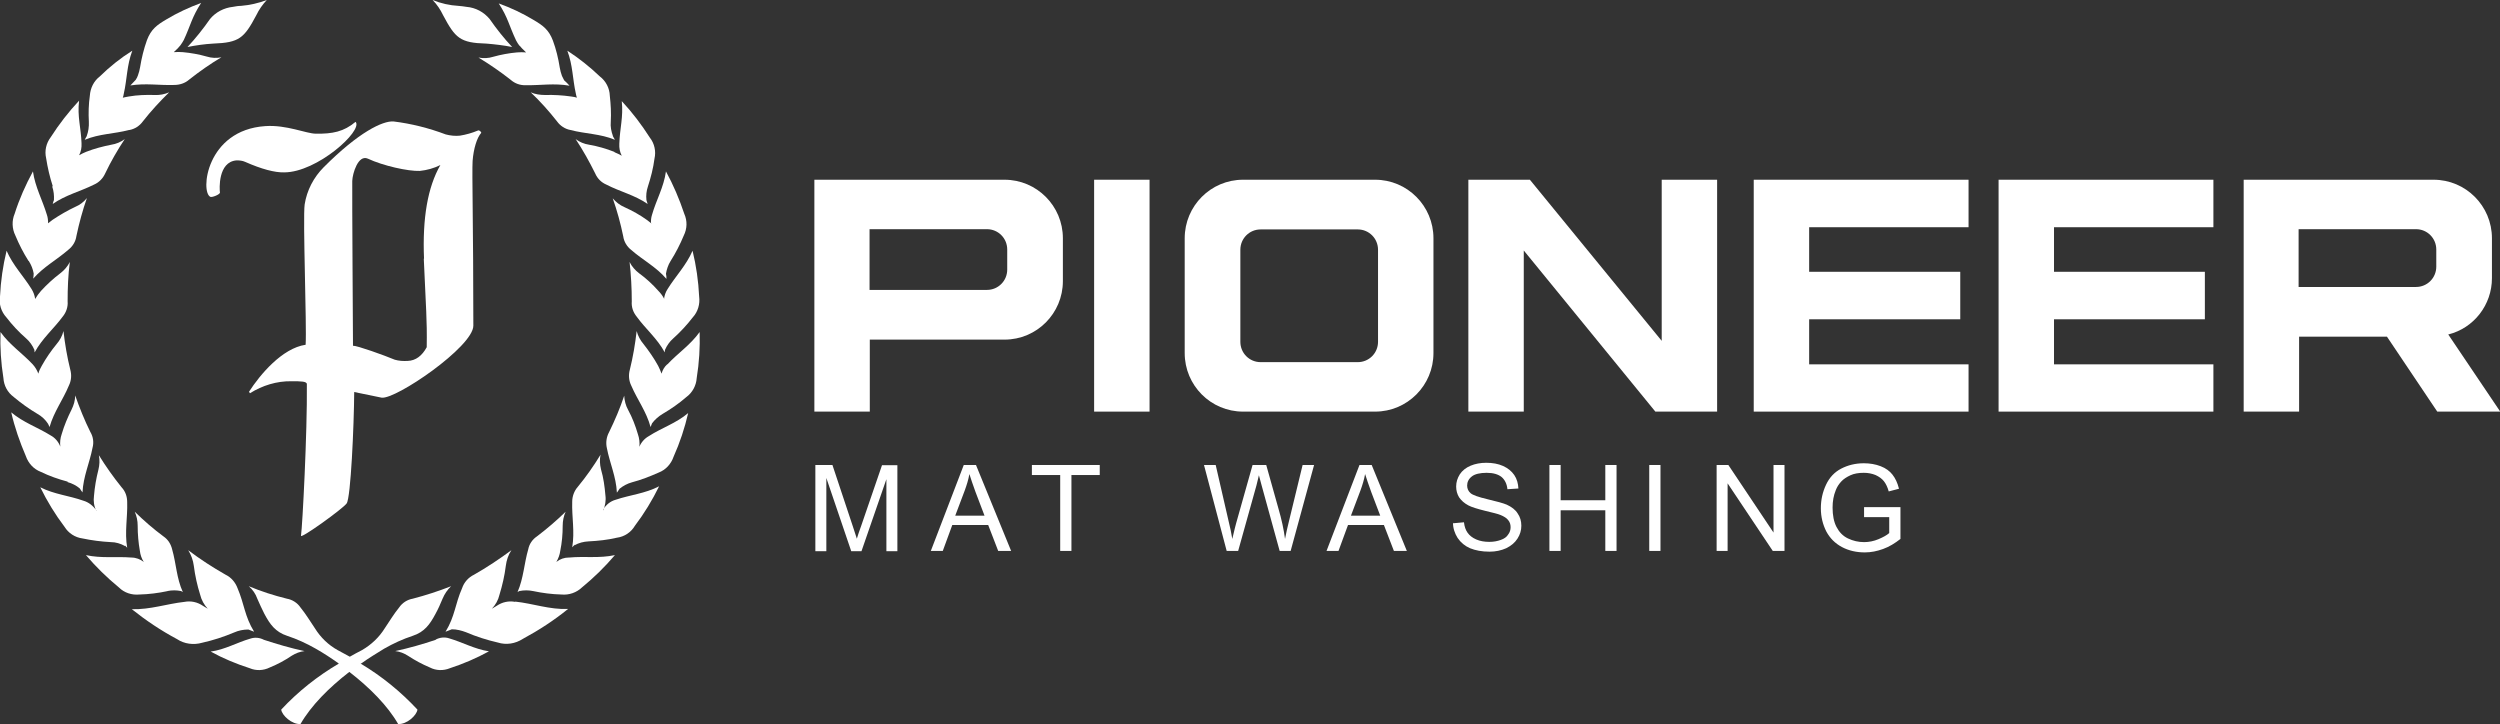
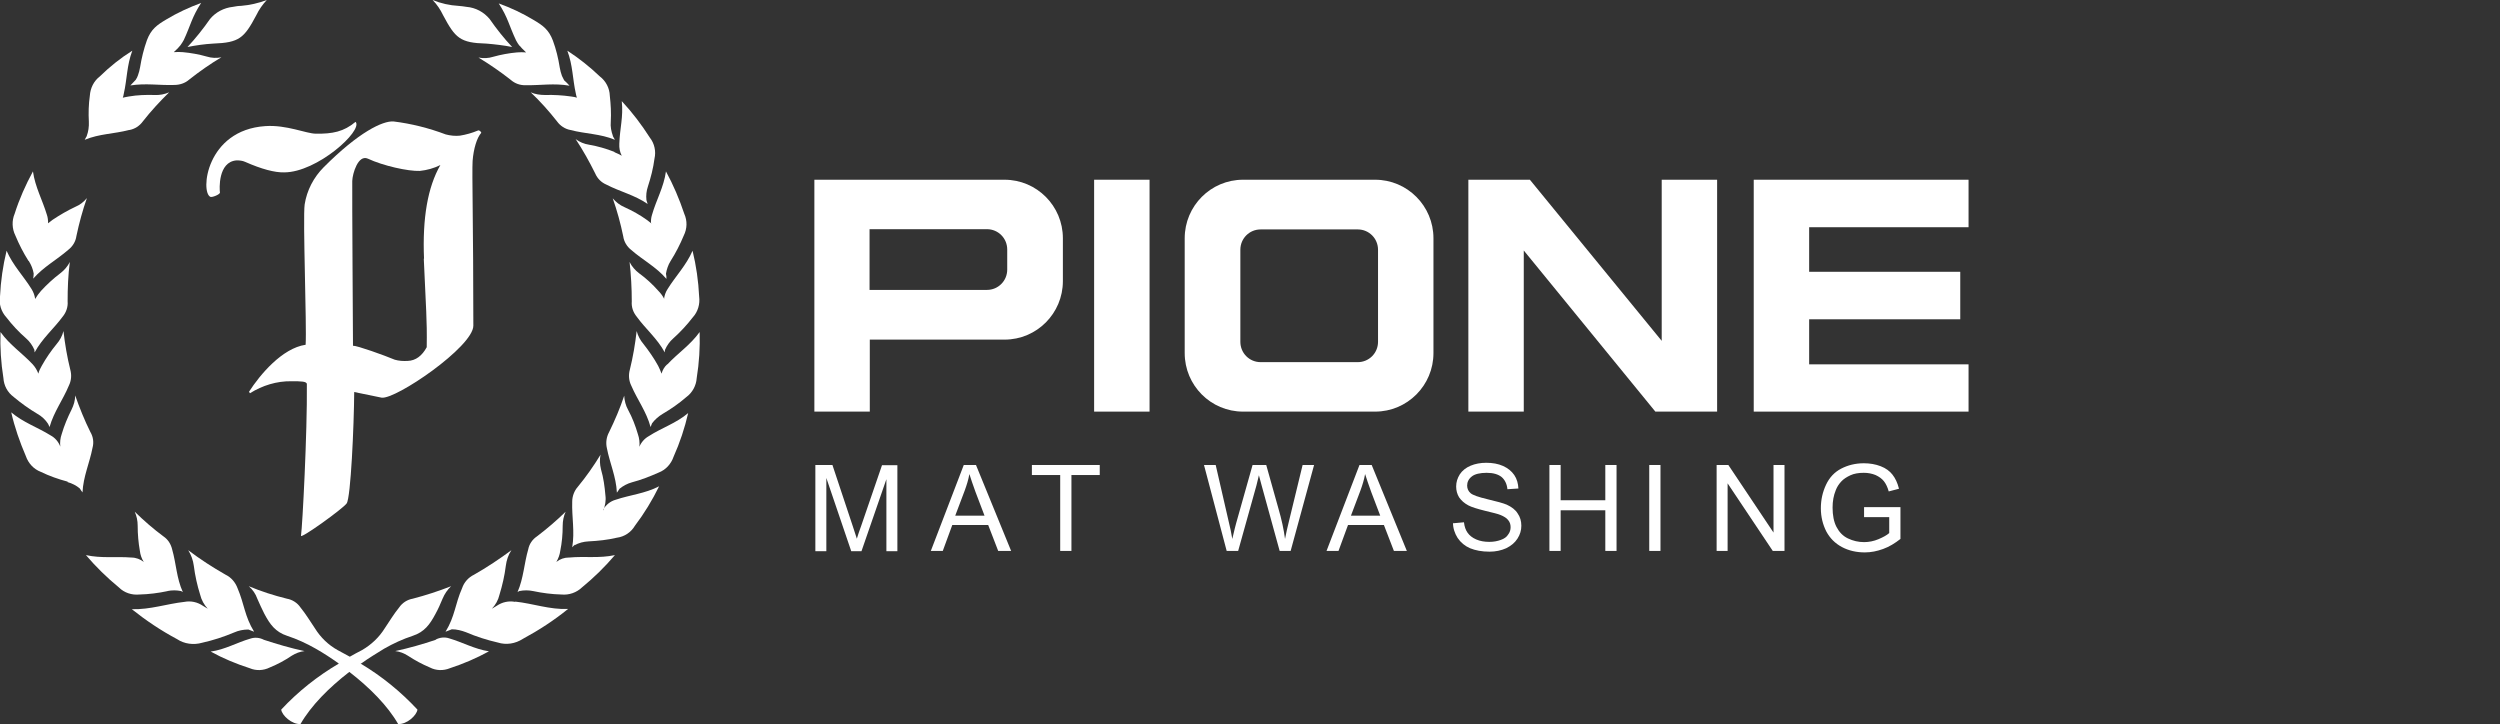
<svg xmlns="http://www.w3.org/2000/svg" width="183" height="53" viewBox="0 0 183 53" fill="none">
  <rect x="0" y="0" width="183" height="53" fill="#333333" stroke="none" />
  <g clip-path="url(#clip0_755_6147)">
    <path d="M59.684 40.328V34.037H60.934L62.418 38.5C62.561 38.912 62.65 39.235 62.721 39.432C62.793 39.199 62.9 38.858 63.061 38.428L64.562 34.055H65.688V40.346H64.884V35.076L63.061 40.346H62.31L60.488 34.987V40.346H59.684V40.328Z" fill="white" />
    <path d="M68.136 40.328L70.548 34.037H71.442L74.015 40.328H73.068L72.335 38.428H69.708L69.011 40.328H68.136ZM69.941 37.747H72.067L71.406 36.008C71.209 35.471 71.066 35.041 70.959 34.7C70.888 35.112 70.763 35.507 70.62 35.901L69.923 37.747H69.941Z" fill="white" />
    <path d="M77.607 40.328V34.772H75.534V34.037H80.501V34.772H78.429V40.328H77.607Z" fill="white" />
    <path d="M89.793 40.328L88.132 34.037H88.989L89.936 38.159C90.044 38.589 90.133 39.02 90.204 39.45C90.365 38.769 90.455 38.392 90.49 38.285L91.688 34.037H92.688L93.582 37.227C93.814 38.016 93.975 38.769 94.064 39.45C94.136 39.055 94.243 38.589 94.368 38.087L95.351 34.037H96.191L94.475 40.328H93.671L92.349 35.524C92.242 35.13 92.17 34.879 92.152 34.789C92.081 35.076 92.027 35.327 91.974 35.524L90.633 40.328H89.793Z" fill="white" />
    <path d="M97.102 40.328L99.514 34.037H100.408L102.981 40.328H102.034L101.301 38.428H98.675L97.978 40.328H97.102ZM98.907 37.747H101.033L100.372 36.008C100.176 35.471 100.033 35.041 99.925 34.7C99.854 35.112 99.729 35.507 99.586 35.901L98.889 37.747H98.907Z" fill="white" />
    <path d="M106.376 38.303L107.162 38.231C107.198 38.553 107.288 38.804 107.431 39.002C107.573 39.199 107.77 39.36 108.056 39.486C108.342 39.611 108.664 39.665 109.021 39.665C109.343 39.665 109.611 39.611 109.861 39.521C110.111 39.432 110.29 39.306 110.397 39.127C110.522 38.966 110.576 38.786 110.576 38.589C110.576 38.392 110.522 38.213 110.397 38.07C110.29 37.926 110.093 37.801 109.825 37.693C109.664 37.621 109.289 37.532 108.699 37.389C108.127 37.245 107.716 37.12 107.484 36.994C107.18 36.833 106.966 36.636 106.805 36.403C106.662 36.17 106.591 35.901 106.591 35.614C106.591 35.291 106.68 35.005 106.859 34.718C107.037 34.449 107.305 34.234 107.645 34.091C107.984 33.947 108.378 33.876 108.789 33.876C109.253 33.876 109.664 33.947 110.022 34.108C110.379 34.27 110.647 34.485 110.844 34.772C111.04 35.058 111.129 35.399 111.147 35.758L110.343 35.811C110.307 35.417 110.147 35.112 109.914 34.915C109.664 34.718 109.307 34.61 108.824 34.61C108.342 34.61 107.949 34.7 107.734 34.879C107.502 35.058 107.395 35.291 107.395 35.542C107.395 35.775 107.484 35.955 107.645 36.098C107.806 36.241 108.217 36.385 108.896 36.546C109.575 36.707 110.039 36.833 110.29 36.94C110.647 37.102 110.933 37.317 111.094 37.586C111.272 37.837 111.362 38.141 111.362 38.482C111.362 38.822 111.272 39.127 111.076 39.432C110.879 39.736 110.611 39.952 110.254 40.131C109.896 40.292 109.486 40.382 109.039 40.382C108.467 40.382 108.002 40.292 107.609 40.131C107.234 39.969 106.93 39.719 106.698 39.378C106.483 39.038 106.358 38.661 106.358 38.249L106.376 38.303Z" fill="white" />
    <path d="M113.417 40.328V34.037H114.239V36.618H117.509V34.037H118.331V40.328H117.509V37.353H114.239V40.328H113.417Z" fill="white" />
    <path d="M120.725 40.328V34.037H121.547V40.328H120.725Z" fill="white" />
    <path d="M125.657 40.328V34.037H126.515L129.821 38.984V34.037H130.625V40.328H129.767L126.461 35.381V40.328H125.657Z" fill="white" />
    <path d="M136.45 37.855V37.12H139.113V39.45C138.702 39.772 138.291 40.023 137.844 40.185C137.397 40.346 136.969 40.436 136.504 40.436C135.896 40.436 135.325 40.31 134.824 40.041C134.324 39.772 133.949 39.396 133.681 38.894C133.43 38.392 133.287 37.837 133.287 37.209C133.287 36.582 133.413 36.026 133.663 35.489C133.913 34.951 134.288 34.557 134.771 34.306C135.253 34.055 135.807 33.911 136.432 33.911C136.879 33.911 137.29 33.983 137.665 34.127C138.041 34.27 138.327 34.485 138.523 34.736C138.738 35.005 138.898 35.345 139.006 35.775L138.255 35.973C138.166 35.65 138.041 35.399 137.898 35.22C137.755 35.041 137.558 34.897 137.29 34.772C137.022 34.664 136.736 34.61 136.432 34.61C136.057 34.61 135.718 34.664 135.45 34.79C135.182 34.915 134.949 35.059 134.771 35.256C134.592 35.453 134.467 35.65 134.378 35.883C134.217 36.277 134.145 36.69 134.145 37.156C134.145 37.711 134.235 38.195 134.431 38.572C134.628 38.948 134.896 39.235 135.271 39.414C135.646 39.593 136.039 39.683 136.45 39.683C136.808 39.683 137.165 39.611 137.505 39.468C137.844 39.324 138.112 39.181 138.291 39.02V37.855H136.45Z" fill="white" />
    <path d="M73.532 13.156C75.891 13.156 77.803 15.074 77.803 17.44V20.576C77.803 22.942 75.891 24.86 73.532 24.86H63.669V30.13H59.612V13.156H73.55H73.532ZM63.651 21.221H72.246C73.068 21.221 73.729 20.558 73.729 19.734V18.264C73.729 17.44 73.068 16.776 72.246 16.776H63.651V21.204V21.221Z" fill="white" />
    <path d="M84.147 13.156V30.13H80.09V13.156H84.147Z" fill="white" />
    <path d="M100.658 13.156C103.017 13.156 104.929 15.074 104.929 17.44V25.846C104.929 28.212 103.017 30.13 100.658 30.13H90.991C88.632 30.13 86.72 28.212 86.72 25.846V17.44C86.72 15.074 88.632 13.156 90.991 13.156H100.658ZM90.794 18.282V25.021C90.794 25.846 91.455 26.509 92.277 26.509H99.389C100.211 26.509 100.872 25.846 100.872 25.021V18.282C100.872 17.457 100.211 16.794 99.389 16.794H92.277C91.455 16.794 90.794 17.457 90.794 18.282Z" fill="white" />
    <path d="M111.987 13.156L121.637 24.95V13.156H125.693V30.13H121.172L111.54 18.336V30.13H107.484V13.156H111.987Z" fill="white" />
    <path d="M144.098 13.156V16.633H132.43V19.895H143.491V23.372H132.43V26.67H144.098V30.13H128.373V13.156H144.098Z" fill="white" />
-     <path d="M162.021 13.156V16.633H150.353V19.895H161.396V23.372H150.353V26.67H162.021V30.13H146.296V13.156H162.021Z" fill="white" />
-     <path d="M178.14 13.156C180.498 13.156 182.41 15.074 182.41 17.44V20.361C182.41 22.315 181.088 24.018 179.212 24.484L183.018 30.13H178.408L174.726 24.645H168.294V30.13H164.237V13.156H178.175H178.14ZM168.258 21.006H176.853C177.675 21.006 178.336 20.343 178.336 19.519V18.264C178.336 17.44 177.675 16.776 176.853 16.776H168.258V20.988V21.006Z" fill="white" />
    <path fill-rule="evenodd" clip-rule="evenodd" d="M38.026 3.334C38.151 3.477 38.276 3.621 38.437 3.764L38.508 3.836C38.294 3.818 38.062 3.818 37.847 3.836C37.258 3.889 36.668 3.997 36.096 4.158C35.757 4.266 35.381 4.284 35.024 4.212C35.846 4.714 36.632 5.252 37.383 5.843C37.687 6.112 38.08 6.255 38.491 6.237C39.616 6.255 40.528 6.076 41.689 6.273C41.564 6.13 41.439 6.004 41.296 5.879C41.242 5.771 41.189 5.664 41.135 5.556C41.064 5.359 41.01 5.162 40.974 4.947C40.867 4.266 40.706 3.603 40.474 2.975C40.17 2.169 39.741 1.864 39.044 1.452C38.24 0.968 37.401 0.574 36.507 0.251C37.186 1.291 37.258 1.864 37.776 2.957C37.847 3.101 37.937 3.226 38.026 3.352V3.334Z" fill="white" />
    <path fill-rule="evenodd" clip-rule="evenodd" d="M42.243 7.152C42.118 7.116 41.975 7.08 41.796 7.062C41.171 6.972 40.528 6.936 39.902 6.954C39.545 6.954 39.17 6.901 38.848 6.757C39.545 7.42 40.188 8.137 40.778 8.89C41.01 9.213 41.367 9.446 41.761 9.517C42.851 9.804 43.941 9.786 45.013 10.234C44.959 10.127 44.888 10.037 44.834 9.912L44.87 9.966C44.745 9.625 44.673 9.267 44.709 8.908C44.745 8.281 44.709 7.635 44.638 7.008C44.62 6.453 44.352 5.933 43.905 5.592C43.172 4.893 42.386 4.266 41.528 3.71C41.939 4.804 41.904 5.753 42.154 6.865C42.172 6.954 42.19 7.044 42.225 7.134L42.243 7.152Z" fill="white" />
    <path fill-rule="evenodd" clip-rule="evenodd" d="M47.693 16.364C47.693 16.364 47.497 16.203 47.372 16.113C46.853 15.737 46.3 15.432 45.71 15.163C45.37 15.02 45.084 14.787 44.852 14.518C45.174 15.432 45.424 16.346 45.62 17.296C45.674 17.691 45.889 18.049 46.21 18.3C47.05 19.035 48.033 19.537 48.783 20.415C48.783 20.29 48.783 20.164 48.748 20.039C48.801 19.716 48.908 19.393 49.087 19.107C49.462 18.515 49.784 17.888 50.052 17.242C50.302 16.741 50.32 16.167 50.088 15.647C49.73 14.572 49.284 13.532 48.748 12.546C48.587 13.711 48.033 14.644 47.729 15.719C47.658 15.934 47.64 16.149 47.658 16.364H47.693Z" fill="white" />
    <path fill-rule="evenodd" clip-rule="evenodd" d="M48.623 21.885C48.515 21.67 48.372 21.473 48.194 21.293C47.765 20.809 47.3 20.379 46.782 20.003C46.496 19.788 46.246 19.501 46.085 19.178C46.192 20.128 46.246 21.096 46.246 22.064C46.21 22.476 46.353 22.87 46.603 23.175C47.264 24.089 48.104 24.77 48.658 25.792C48.658 25.738 48.676 25.684 48.676 25.613C48.819 25.29 49.016 25.003 49.284 24.77C49.802 24.304 50.284 23.785 50.713 23.229C51.089 22.817 51.249 22.261 51.178 21.706C51.124 20.576 50.963 19.447 50.695 18.354C50.231 19.429 49.462 20.2 48.873 21.15C48.73 21.365 48.64 21.616 48.605 21.885H48.623Z" fill="white" />
    <path fill-rule="evenodd" clip-rule="evenodd" d="M48.837 26.67C48.64 26.849 48.497 27.082 48.426 27.351C48.355 27.154 48.265 26.957 48.176 26.778C47.872 26.222 47.497 25.684 47.104 25.183C46.871 24.914 46.693 24.573 46.603 24.233C46.496 25.183 46.335 26.133 46.103 27.065C45.996 27.459 46.031 27.871 46.21 28.23C46.657 29.269 47.318 30.13 47.622 31.259C47.657 31.169 47.693 31.079 47.729 30.99C47.926 30.721 48.212 30.47 48.515 30.291C49.123 29.932 49.695 29.538 50.231 29.072C50.678 28.749 50.963 28.23 50.999 27.674C51.178 26.563 51.249 25.433 51.214 24.304C50.535 25.254 49.623 25.846 48.855 26.67H48.837Z" fill="white" />
    <path fill-rule="evenodd" clip-rule="evenodd" d="M46.8 32.711C46.836 32.406 46.8 32.083 46.693 31.779C46.514 31.169 46.282 30.56 45.978 30.004C45.799 29.681 45.71 29.323 45.692 28.965C45.388 29.879 45.013 30.757 44.584 31.635C44.388 31.994 44.334 32.406 44.423 32.8C44.638 33.911 45.102 34.897 45.156 36.062C45.227 35.973 45.281 35.883 45.352 35.775C45.62 35.56 45.924 35.399 46.246 35.309C46.925 35.13 47.568 34.879 48.212 34.593C48.73 34.395 49.123 33.965 49.301 33.445C49.766 32.406 50.123 31.33 50.374 30.237C49.48 30.99 48.444 31.312 47.497 31.922C47.175 32.101 46.925 32.388 46.782 32.746L46.8 32.711Z" fill="white" />
    <path fill-rule="evenodd" clip-rule="evenodd" d="M44.155 37.335V37.371C44.298 37.03 44.37 36.636 44.316 36.259C44.262 35.614 44.173 34.969 43.994 34.359C43.905 34.001 43.887 33.642 43.959 33.284C43.458 34.108 42.904 34.897 42.297 35.632C42.029 35.937 41.886 36.331 41.886 36.725C41.85 37.855 42.082 38.912 41.886 40.059L42.1 39.844C42.1 39.844 42.065 39.88 42.047 39.916C42.368 39.736 42.726 39.647 43.083 39.629C43.78 39.593 44.477 39.522 45.156 39.36C45.71 39.288 46.192 38.966 46.478 38.482C47.157 37.586 47.747 36.618 48.247 35.596C47.211 36.134 46.121 36.224 45.066 36.582C44.673 36.69 44.352 36.958 44.155 37.299V37.335Z" fill="white" />
    <path fill-rule="evenodd" clip-rule="evenodd" d="M41.636 40.812C41.314 40.812 40.992 40.919 40.724 41.135C40.867 40.884 40.974 40.615 41.01 40.328C41.135 39.719 41.189 39.109 41.189 38.482C41.189 38.123 41.26 37.783 41.403 37.46C40.742 38.105 40.027 38.715 39.295 39.27C38.973 39.486 38.741 39.826 38.669 40.203C38.365 41.242 38.33 42.318 37.883 43.339L38.008 43.267C38.348 43.196 38.687 43.196 39.027 43.267C39.706 43.411 40.403 43.501 41.099 43.518C41.654 43.572 42.207 43.375 42.6 42.999C43.476 42.282 44.28 41.493 45.013 40.633C43.851 40.884 42.797 40.704 41.671 40.812H41.636Z" fill="white" />
    <path fill-rule="evenodd" clip-rule="evenodd" d="M37.704 44.056C37.24 43.967 36.757 44.074 36.364 44.343L36.007 44.558C36.275 44.271 36.471 43.931 36.561 43.536C36.775 42.837 36.936 42.138 37.025 41.421C37.079 41.009 37.204 40.615 37.436 40.274C36.561 40.919 35.649 41.529 34.702 42.067C34.291 42.264 33.97 42.622 33.827 43.052C33.309 44.218 33.309 45.114 32.612 46.243L33.076 46.064C33.434 46.064 33.773 46.153 34.113 46.279C34.863 46.601 35.649 46.852 36.436 47.032C37.061 47.229 37.722 47.121 38.276 46.763C39.438 46.135 40.546 45.418 41.582 44.576C40.224 44.63 39.044 44.182 37.722 44.038L37.704 44.056Z" fill="white" />
    <path fill-rule="evenodd" clip-rule="evenodd" d="M31.897 46.834C30.932 47.157 29.931 47.444 28.93 47.659C29.27 47.695 29.574 47.82 29.86 47.999C30.378 48.34 30.914 48.627 31.468 48.86C31.915 49.093 32.451 49.111 32.933 48.913C33.916 48.591 34.881 48.179 35.792 47.677C34.738 47.515 33.862 47.014 32.88 46.727C32.558 46.619 32.201 46.655 31.897 46.816V46.834Z" fill="white" />
    <path fill-rule="evenodd" clip-rule="evenodd" d="M44.959 11.113C44.37 10.88 43.744 10.7 43.119 10.593C42.761 10.539 42.422 10.396 42.136 10.181C42.672 10.987 43.137 11.83 43.566 12.69C43.726 13.066 44.012 13.353 44.388 13.514C45.388 14.034 46.442 14.267 47.407 14.93L47.318 14.644C47.282 14.303 47.318 13.98 47.425 13.658C47.64 12.995 47.818 12.313 47.908 11.614C48.033 11.077 47.908 10.503 47.568 10.073C46.961 9.123 46.282 8.227 45.513 7.402C45.638 8.568 45.37 9.392 45.334 10.521C45.317 10.826 45.37 11.131 45.513 11.399C45.352 11.31 45.174 11.22 44.995 11.149L44.959 11.113Z" fill="white" />
    <path fill-rule="evenodd" clip-rule="evenodd" d="M35.596 3.19C36.239 3.244 36.864 3.316 37.49 3.441C36.882 2.796 36.346 2.115 35.846 1.398C35.417 0.878 34.809 0.556 34.148 0.502C33.952 0.466 33.755 0.448 33.559 0.43C32.915 0.394 32.272 0.251 31.665 0C31.986 0.323 32.236 0.699 32.433 1.111C33.326 2.796 33.684 3.137 35.578 3.19H35.596Z" fill="white" />
    <path fill-rule="evenodd" clip-rule="evenodd" d="M26.429 48.573C26.983 48.179 27.572 47.82 28.126 47.48C28.788 47.103 29.484 46.781 30.199 46.547C31.075 46.261 31.468 45.705 31.879 44.934C32.075 44.576 32.236 44.218 32.397 43.823C32.54 43.483 32.755 43.16 33.023 42.909C32.111 43.267 31.182 43.572 30.217 43.823C29.806 43.895 29.449 44.128 29.216 44.468C28.823 44.952 28.502 45.49 28.162 45.992C27.751 46.655 27.179 47.193 26.5 47.587C26.179 47.748 25.893 47.91 25.607 48.071C25.321 47.91 25.017 47.748 24.713 47.587C24.034 47.211 23.462 46.655 23.052 45.992C22.712 45.49 22.39 44.952 21.997 44.468C21.765 44.128 21.407 43.895 20.997 43.823C20.049 43.59 19.102 43.285 18.209 42.909C18.495 43.16 18.709 43.465 18.834 43.823C18.995 44.2 19.174 44.576 19.352 44.934C19.764 45.705 20.157 46.261 21.032 46.547C21.747 46.781 22.444 47.103 23.105 47.48C23.677 47.802 24.249 48.179 24.803 48.573C23.248 49.487 21.819 50.616 20.585 51.943C20.639 52.373 21.372 53.036 21.997 53C22.765 51.656 24.088 50.329 25.571 49.182C27.054 50.329 28.377 51.656 29.145 53C29.77 53.036 30.503 52.373 30.557 51.943C29.341 50.634 27.93 49.487 26.393 48.573H26.429Z" fill="white" />
    <path fill-rule="evenodd" clip-rule="evenodd" d="M9.542 6.255C10.686 6.076 11.615 6.255 12.741 6.219C13.152 6.219 13.545 6.094 13.849 5.825C14.599 5.234 15.386 4.678 16.207 4.194C15.85 4.266 15.475 4.248 15.135 4.14C14.563 3.979 13.974 3.872 13.384 3.818C13.17 3.8 12.937 3.8 12.723 3.818L12.794 3.746C12.937 3.621 13.08 3.477 13.206 3.316C13.295 3.19 13.384 3.065 13.456 2.922C13.956 1.846 14.045 1.255 14.724 0.215C13.849 0.538 12.991 0.932 12.187 1.416C11.49 1.828 11.061 2.133 10.757 2.939C10.525 3.585 10.364 4.248 10.257 4.911C10.221 5.126 10.168 5.323 10.096 5.52C10.06 5.628 10.007 5.736 9.935 5.843C9.81 5.969 9.685 6.112 9.56 6.237L9.542 6.255Z" fill="white" />
-     <path fill-rule="evenodd" clip-rule="evenodd" d="M3.824 13.658C3.931 13.98 3.967 14.303 3.949 14.643C3.913 14.733 3.878 14.823 3.86 14.93C4.807 14.267 5.879 14.016 6.88 13.514C7.255 13.353 7.541 13.048 7.702 12.69C8.113 11.829 8.595 10.987 9.131 10.181C8.845 10.396 8.506 10.539 8.148 10.593C7.523 10.718 6.898 10.88 6.308 11.113C6.129 11.184 5.95 11.274 5.79 11.364C5.933 11.095 5.986 10.79 5.968 10.485C5.933 9.356 5.647 8.532 5.79 7.367C5.021 8.191 4.324 9.087 3.717 10.037C3.377 10.485 3.252 11.041 3.377 11.579C3.485 12.278 3.645 12.959 3.86 13.622L3.824 13.658Z" fill="white" />
    <path fill-rule="evenodd" clip-rule="evenodd" d="M2.109 19.107C2.287 19.393 2.412 19.698 2.466 20.021C2.466 20.146 2.448 20.272 2.43 20.397C3.199 19.519 4.164 19.017 5.003 18.282C5.325 18.031 5.54 17.673 5.593 17.278C5.79 16.346 6.04 15.414 6.361 14.5C6.129 14.787 5.843 15.002 5.504 15.145C4.932 15.414 4.378 15.737 3.842 16.095C3.717 16.185 3.61 16.275 3.52 16.346C3.52 16.131 3.502 15.916 3.431 15.719C3.109 14.644 2.573 13.694 2.412 12.546C1.876 13.532 1.412 14.572 1.072 15.647C0.858 16.149 0.876 16.741 1.126 17.242C1.394 17.888 1.715 18.515 2.091 19.107H2.109Z" fill="white" />
    <path fill-rule="evenodd" clip-rule="evenodd" d="M1.912 24.77C2.18 25.003 2.377 25.29 2.52 25.613C2.52 25.667 2.52 25.738 2.537 25.792C3.091 24.77 3.931 24.071 4.592 23.175C4.843 22.87 4.986 22.458 4.95 22.064C4.95 21.096 4.986 20.146 5.111 19.178C4.95 19.501 4.7 19.788 4.414 20.003C3.896 20.397 3.431 20.827 3.002 21.293C2.841 21.473 2.698 21.67 2.573 21.885C2.537 21.616 2.448 21.383 2.305 21.15C1.715 20.2 0.947 19.429 0.482 18.354C0.214 19.447 0.054 20.576 4.5877e-06 21.706C-0.089 22.261 0.089 22.817 0.465 23.229C0.893 23.785 1.376 24.304 1.912 24.77Z" fill="white" />
    <path fill-rule="evenodd" clip-rule="evenodd" d="M1.019 29.072C1.555 29.52 2.126 29.932 2.734 30.291C3.056 30.47 3.324 30.721 3.52 31.026C3.52 31.026 3.592 31.187 3.627 31.259C3.949 30.13 4.61 29.269 5.039 28.23C5.218 27.871 5.254 27.459 5.146 27.065C4.914 26.133 4.753 25.183 4.646 24.233C4.557 24.591 4.378 24.914 4.146 25.183C3.735 25.684 3.377 26.204 3.056 26.778C2.948 26.957 2.859 27.154 2.805 27.351C2.716 27.1 2.573 26.867 2.394 26.67C1.626 25.846 0.715 25.254 0.036 24.304C-9.58703e-06 25.433 0.071 26.563 0.25 27.674C0.286 28.23 0.554 28.732 1.001 29.054L1.019 29.072Z" fill="white" />
    <path fill-rule="evenodd" clip-rule="evenodd" d="M4.95 35.291C5.271 35.381 5.593 35.542 5.843 35.758C5.897 35.847 5.968 35.955 6.04 36.044C6.093 34.879 6.558 33.893 6.772 32.782C6.88 32.388 6.826 31.976 6.612 31.617C6.183 30.757 5.825 29.861 5.504 28.947C5.504 29.305 5.397 29.663 5.236 29.986C4.95 30.56 4.7 31.151 4.521 31.761C4.414 32.065 4.378 32.37 4.414 32.693C4.289 32.352 4.038 32.047 3.699 31.868C2.752 31.277 1.715 30.936 0.822 30.183C1.072 31.277 1.447 32.352 1.894 33.392C2.073 33.911 2.466 34.342 2.984 34.539C3.61 34.843 4.271 35.076 4.95 35.256V35.291Z" fill="white" />
-     <path fill-rule="evenodd" clip-rule="evenodd" d="M9.149 39.934L9.096 39.88L9.31 40.095C9.113 38.948 9.346 37.873 9.31 36.761C9.31 36.349 9.185 35.973 8.899 35.668C8.291 34.915 7.737 34.127 7.237 33.32C7.309 33.678 7.291 34.037 7.201 34.395C7.041 35.023 6.933 35.65 6.88 36.295C6.826 36.672 6.88 37.066 7.058 37.407V37.371C6.826 37.03 6.487 36.761 6.111 36.654C5.057 36.277 3.967 36.188 2.948 35.668C3.449 36.69 4.038 37.657 4.718 38.554C5.003 39.02 5.486 39.342 6.04 39.414C6.719 39.557 7.416 39.647 8.113 39.683C8.47 39.683 8.827 39.79 9.149 39.97V39.934Z" fill="white" />
    <path fill-rule="evenodd" clip-rule="evenodd" d="M12.241 43.267C12.58 43.196 12.919 43.196 13.259 43.267C13.295 43.285 13.331 43.303 13.384 43.339C12.919 42.318 12.902 41.26 12.598 40.203C12.508 39.826 12.294 39.486 11.973 39.27C11.222 38.715 10.525 38.105 9.864 37.46C10.007 37.783 10.078 38.123 10.078 38.482C10.078 39.109 10.132 39.719 10.239 40.328C10.275 40.615 10.364 40.884 10.525 41.135C10.275 40.937 9.953 40.812 9.614 40.812C8.488 40.722 7.416 40.884 6.29 40.633C7.023 41.493 7.827 42.282 8.702 42.999C9.095 43.393 9.649 43.572 10.203 43.518C10.9 43.501 11.597 43.411 12.276 43.267H12.241Z" fill="white" />
    <path fill-rule="evenodd" clip-rule="evenodd" d="M18.137 46.064L18.602 46.243C17.905 45.114 17.887 44.218 17.387 43.052C17.226 42.622 16.922 42.264 16.511 42.067C15.564 41.529 14.653 40.938 13.777 40.274C13.992 40.615 14.135 41.009 14.188 41.421C14.278 42.138 14.438 42.855 14.653 43.536C14.742 43.913 14.939 44.271 15.207 44.558L14.849 44.343C14.456 44.074 13.974 43.967 13.509 44.056C12.205 44.2 11.008 44.63 9.649 44.594C10.686 45.418 11.776 46.153 12.955 46.781C13.491 47.139 14.17 47.229 14.796 47.049C15.6 46.87 16.368 46.619 17.137 46.297C17.458 46.153 17.816 46.081 18.173 46.081L18.137 46.064Z" fill="white" />
    <path fill-rule="evenodd" clip-rule="evenodd" d="M22.283 47.659C21.282 47.444 20.3 47.157 19.317 46.834C19.013 46.673 18.656 46.637 18.334 46.745C17.333 47.032 16.476 47.551 15.421 47.695C16.333 48.197 17.28 48.591 18.28 48.913C18.745 49.111 19.281 49.093 19.746 48.86C20.317 48.627 20.854 48.34 21.354 47.999C21.64 47.82 21.961 47.695 22.301 47.659H22.283Z" fill="white" />
    <path fill-rule="evenodd" clip-rule="evenodd" d="M9.471 9.517C9.864 9.446 10.221 9.213 10.454 8.89C11.043 8.137 11.704 7.42 12.383 6.757C12.044 6.901 11.687 6.972 11.329 6.954C10.686 6.936 10.06 6.954 9.435 7.062C9.256 7.098 9.113 7.116 8.988 7.152C9.024 7.062 9.042 6.972 9.06 6.865C9.31 5.771 9.274 4.804 9.685 3.71C8.827 4.248 8.041 4.875 7.309 5.592C6.862 5.933 6.612 6.453 6.576 7.008C6.487 7.635 6.469 8.281 6.504 8.908C6.522 9.267 6.469 9.643 6.344 9.966L6.379 9.912C6.326 10.019 6.254 10.109 6.201 10.234C7.273 9.786 8.363 9.804 9.435 9.517H9.471Z" fill="white" />
    <path fill-rule="evenodd" clip-rule="evenodd" d="M15.618 3.19C17.512 3.119 17.869 2.796 18.763 1.111C18.959 0.699 19.227 0.323 19.531 0C18.924 0.233 18.28 0.376 17.637 0.43C17.441 0.43 17.244 0.466 17.047 0.502C16.386 0.574 15.779 0.896 15.368 1.398C14.867 2.115 14.313 2.814 13.724 3.441C14.349 3.316 14.975 3.226 15.618 3.19Z" fill="white" />
    <path d="M26.018 8.926C25.16 9.643 24.338 9.804 23.123 9.786C22.426 9.786 20.979 9.123 19.424 9.231C15.082 9.517 14.653 14.088 15.403 14.411C15.528 14.464 16.118 14.231 16.1 14.088C16.064 13.873 15.94 11.847 17.315 11.74C17.53 11.74 17.744 11.758 17.941 11.847C19.156 12.385 20.121 12.636 20.8 12.618C23.212 12.618 26.572 9.571 26.036 8.926H26.018Z" fill="white" />
    <path d="M35.221 9.679C35.221 9.679 35.095 9.5 34.988 9.553C34.559 9.733 34.113 9.858 33.666 9.93C33.326 9.966 32.969 9.93 32.629 9.84C31.396 9.374 30.11 9.051 28.805 8.89C28.019 8.836 26.268 9.661 23.695 12.242C22.962 12.977 22.462 13.927 22.301 14.966C22.158 15.988 22.462 23.892 22.372 25.236C20.657 25.487 19.031 27.423 18.227 28.678L18.298 28.785C19.21 28.212 20.264 27.889 21.336 27.907C22.015 27.907 22.462 27.907 22.462 28.122C22.497 31.635 22.14 38.5 22.033 39.217C21.997 39.468 25.071 37.263 25.375 36.851C25.678 36.439 25.911 31.151 25.928 28.696C25.928 28.696 27.555 29.036 27.93 29.108C28.948 29.269 34.649 25.38 34.649 23.838C34.649 16.651 34.541 12.636 34.595 11.776C34.666 10.862 34.917 10.073 35.221 9.733V9.679ZM31.021 18.927L31.2 22.799C31.236 23.57 31.253 24.43 31.236 25.416C30.896 26.043 30.431 26.401 29.842 26.419C29.52 26.437 29.198 26.419 28.895 26.33C28.126 26.007 26.125 25.29 25.839 25.308C25.839 25.308 25.768 13.783 25.785 13.246C25.803 12.708 26.214 11.292 26.929 11.614C28.037 12.134 29.878 12.546 30.735 12.511C31.253 12.457 31.772 12.313 32.236 12.081C31.307 13.694 30.914 15.97 31.039 18.945L31.021 18.927Z" fill="white" />
  </g>
  <defs>
    <clipPath id="clip0_755_6147">
      <rect width="183" height="53" fill="white" />
    </clipPath>
  </defs>
</svg>